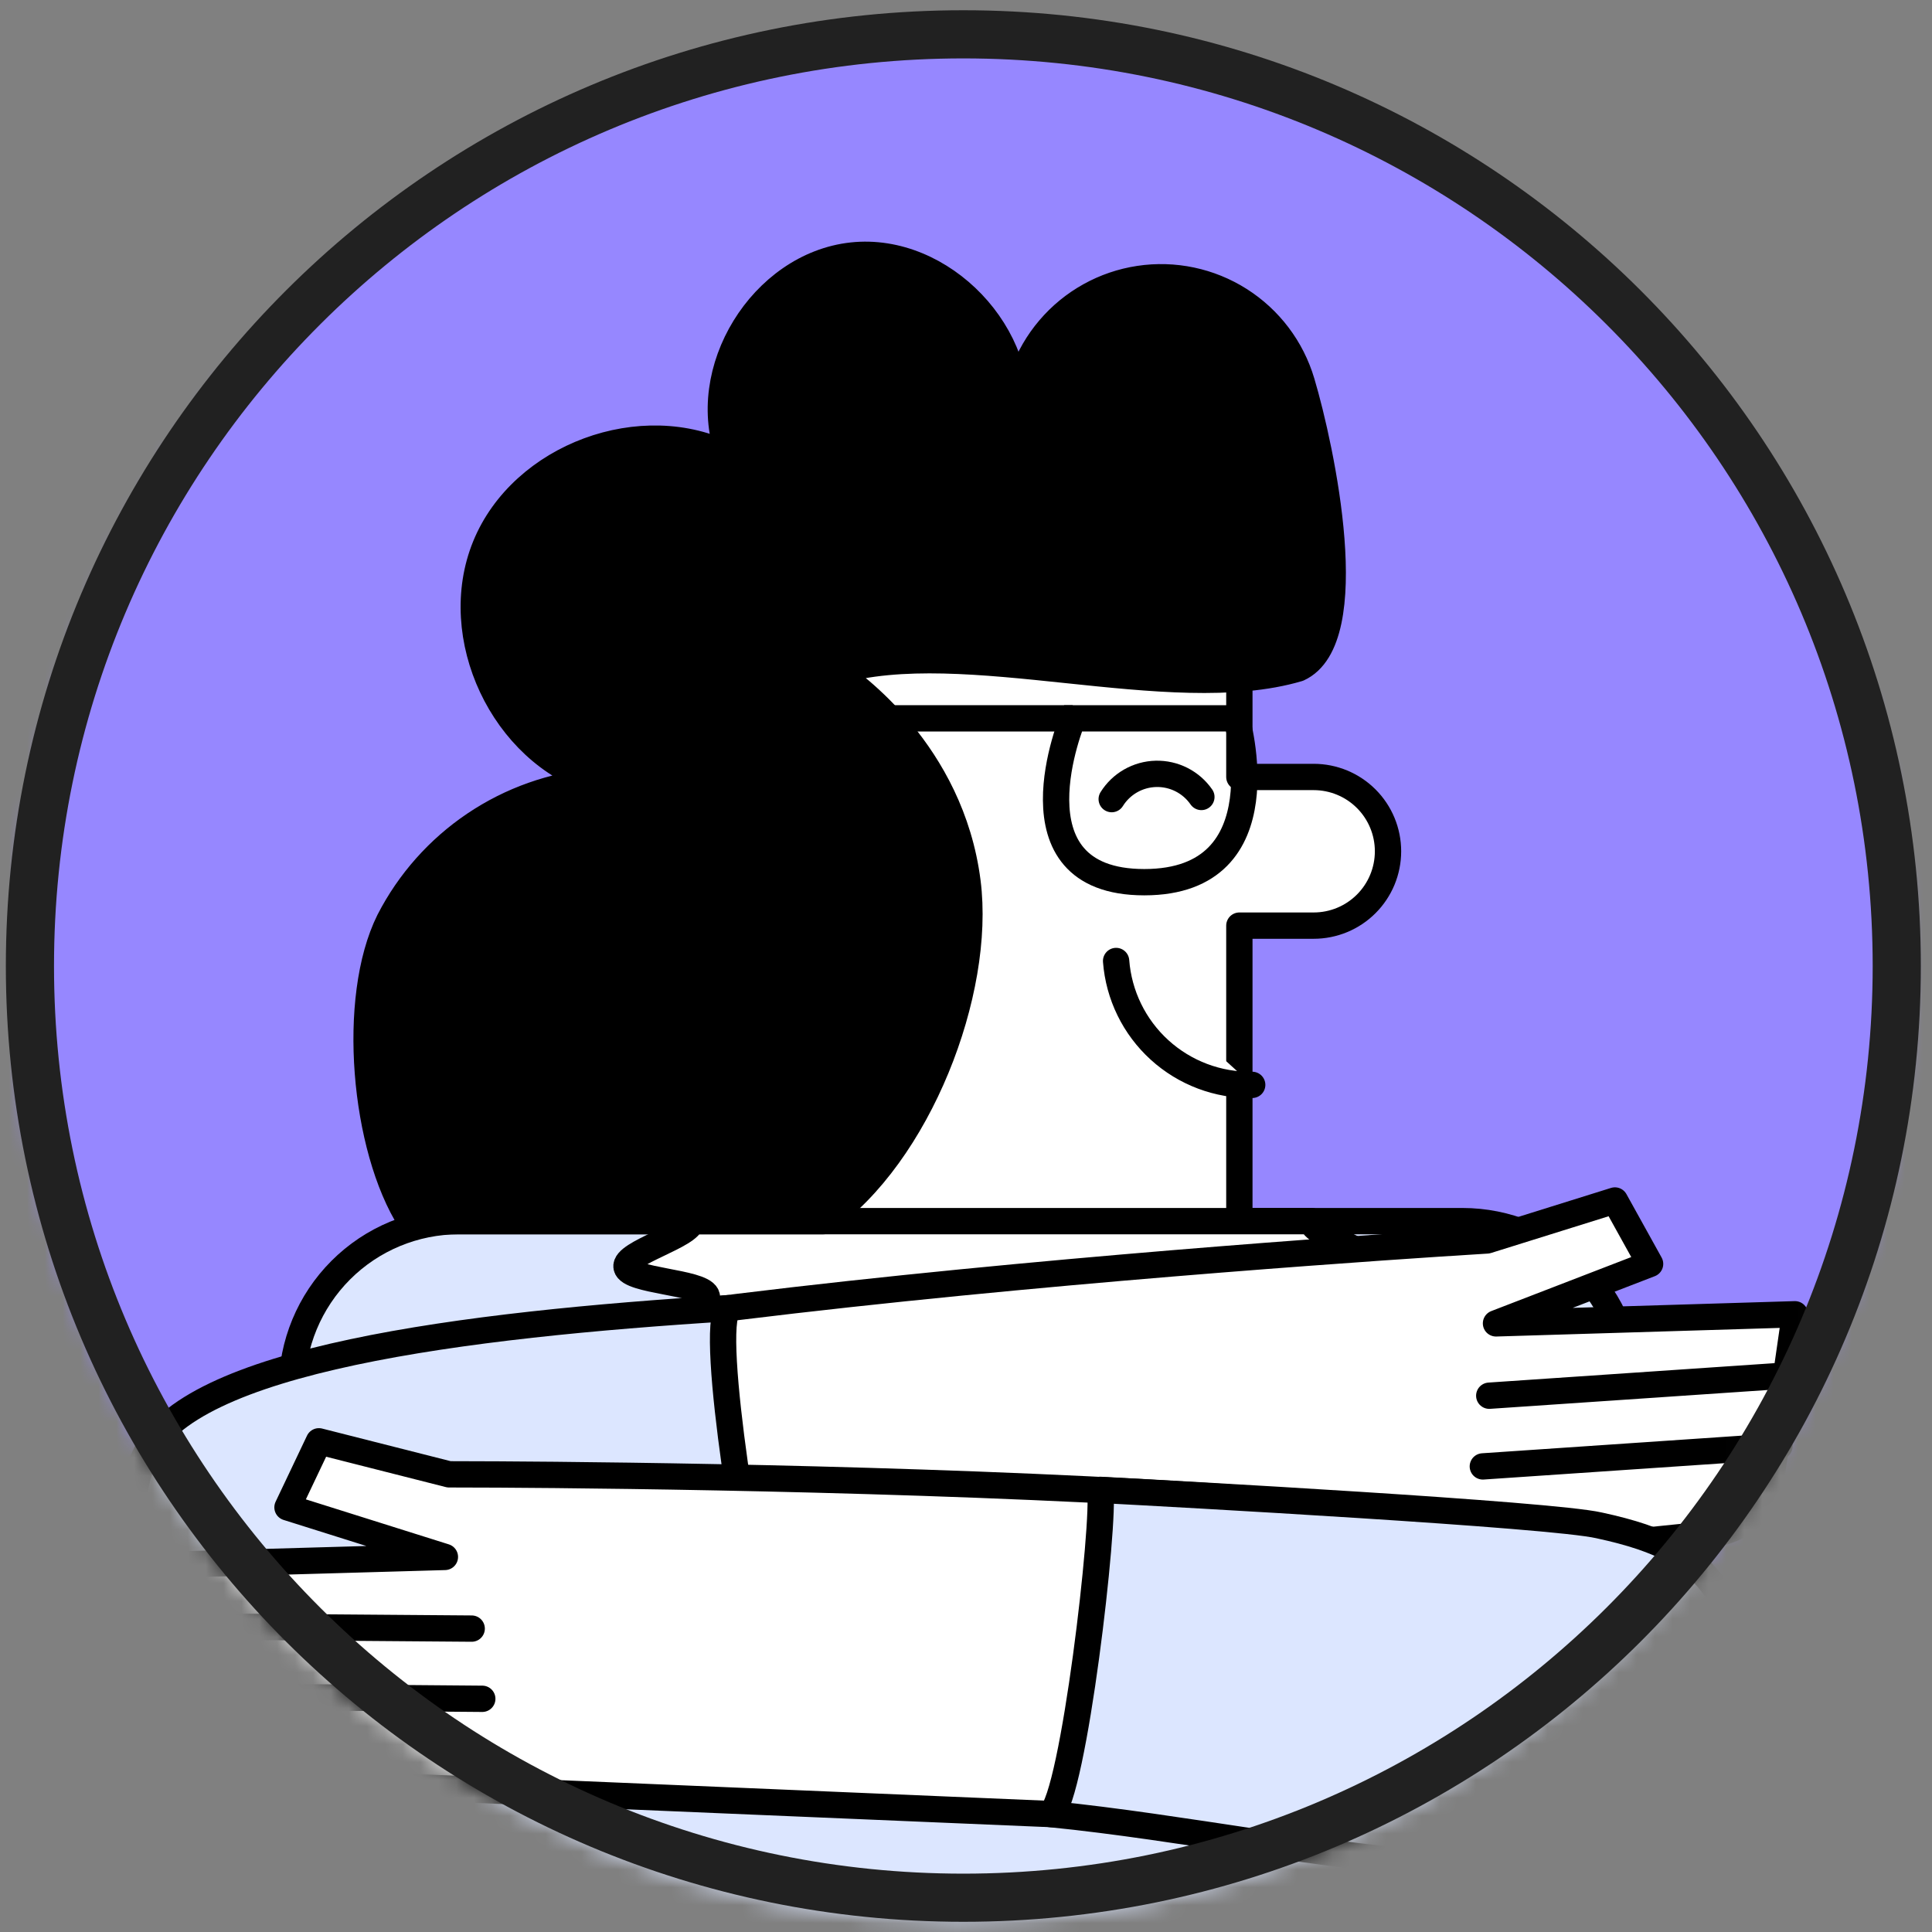
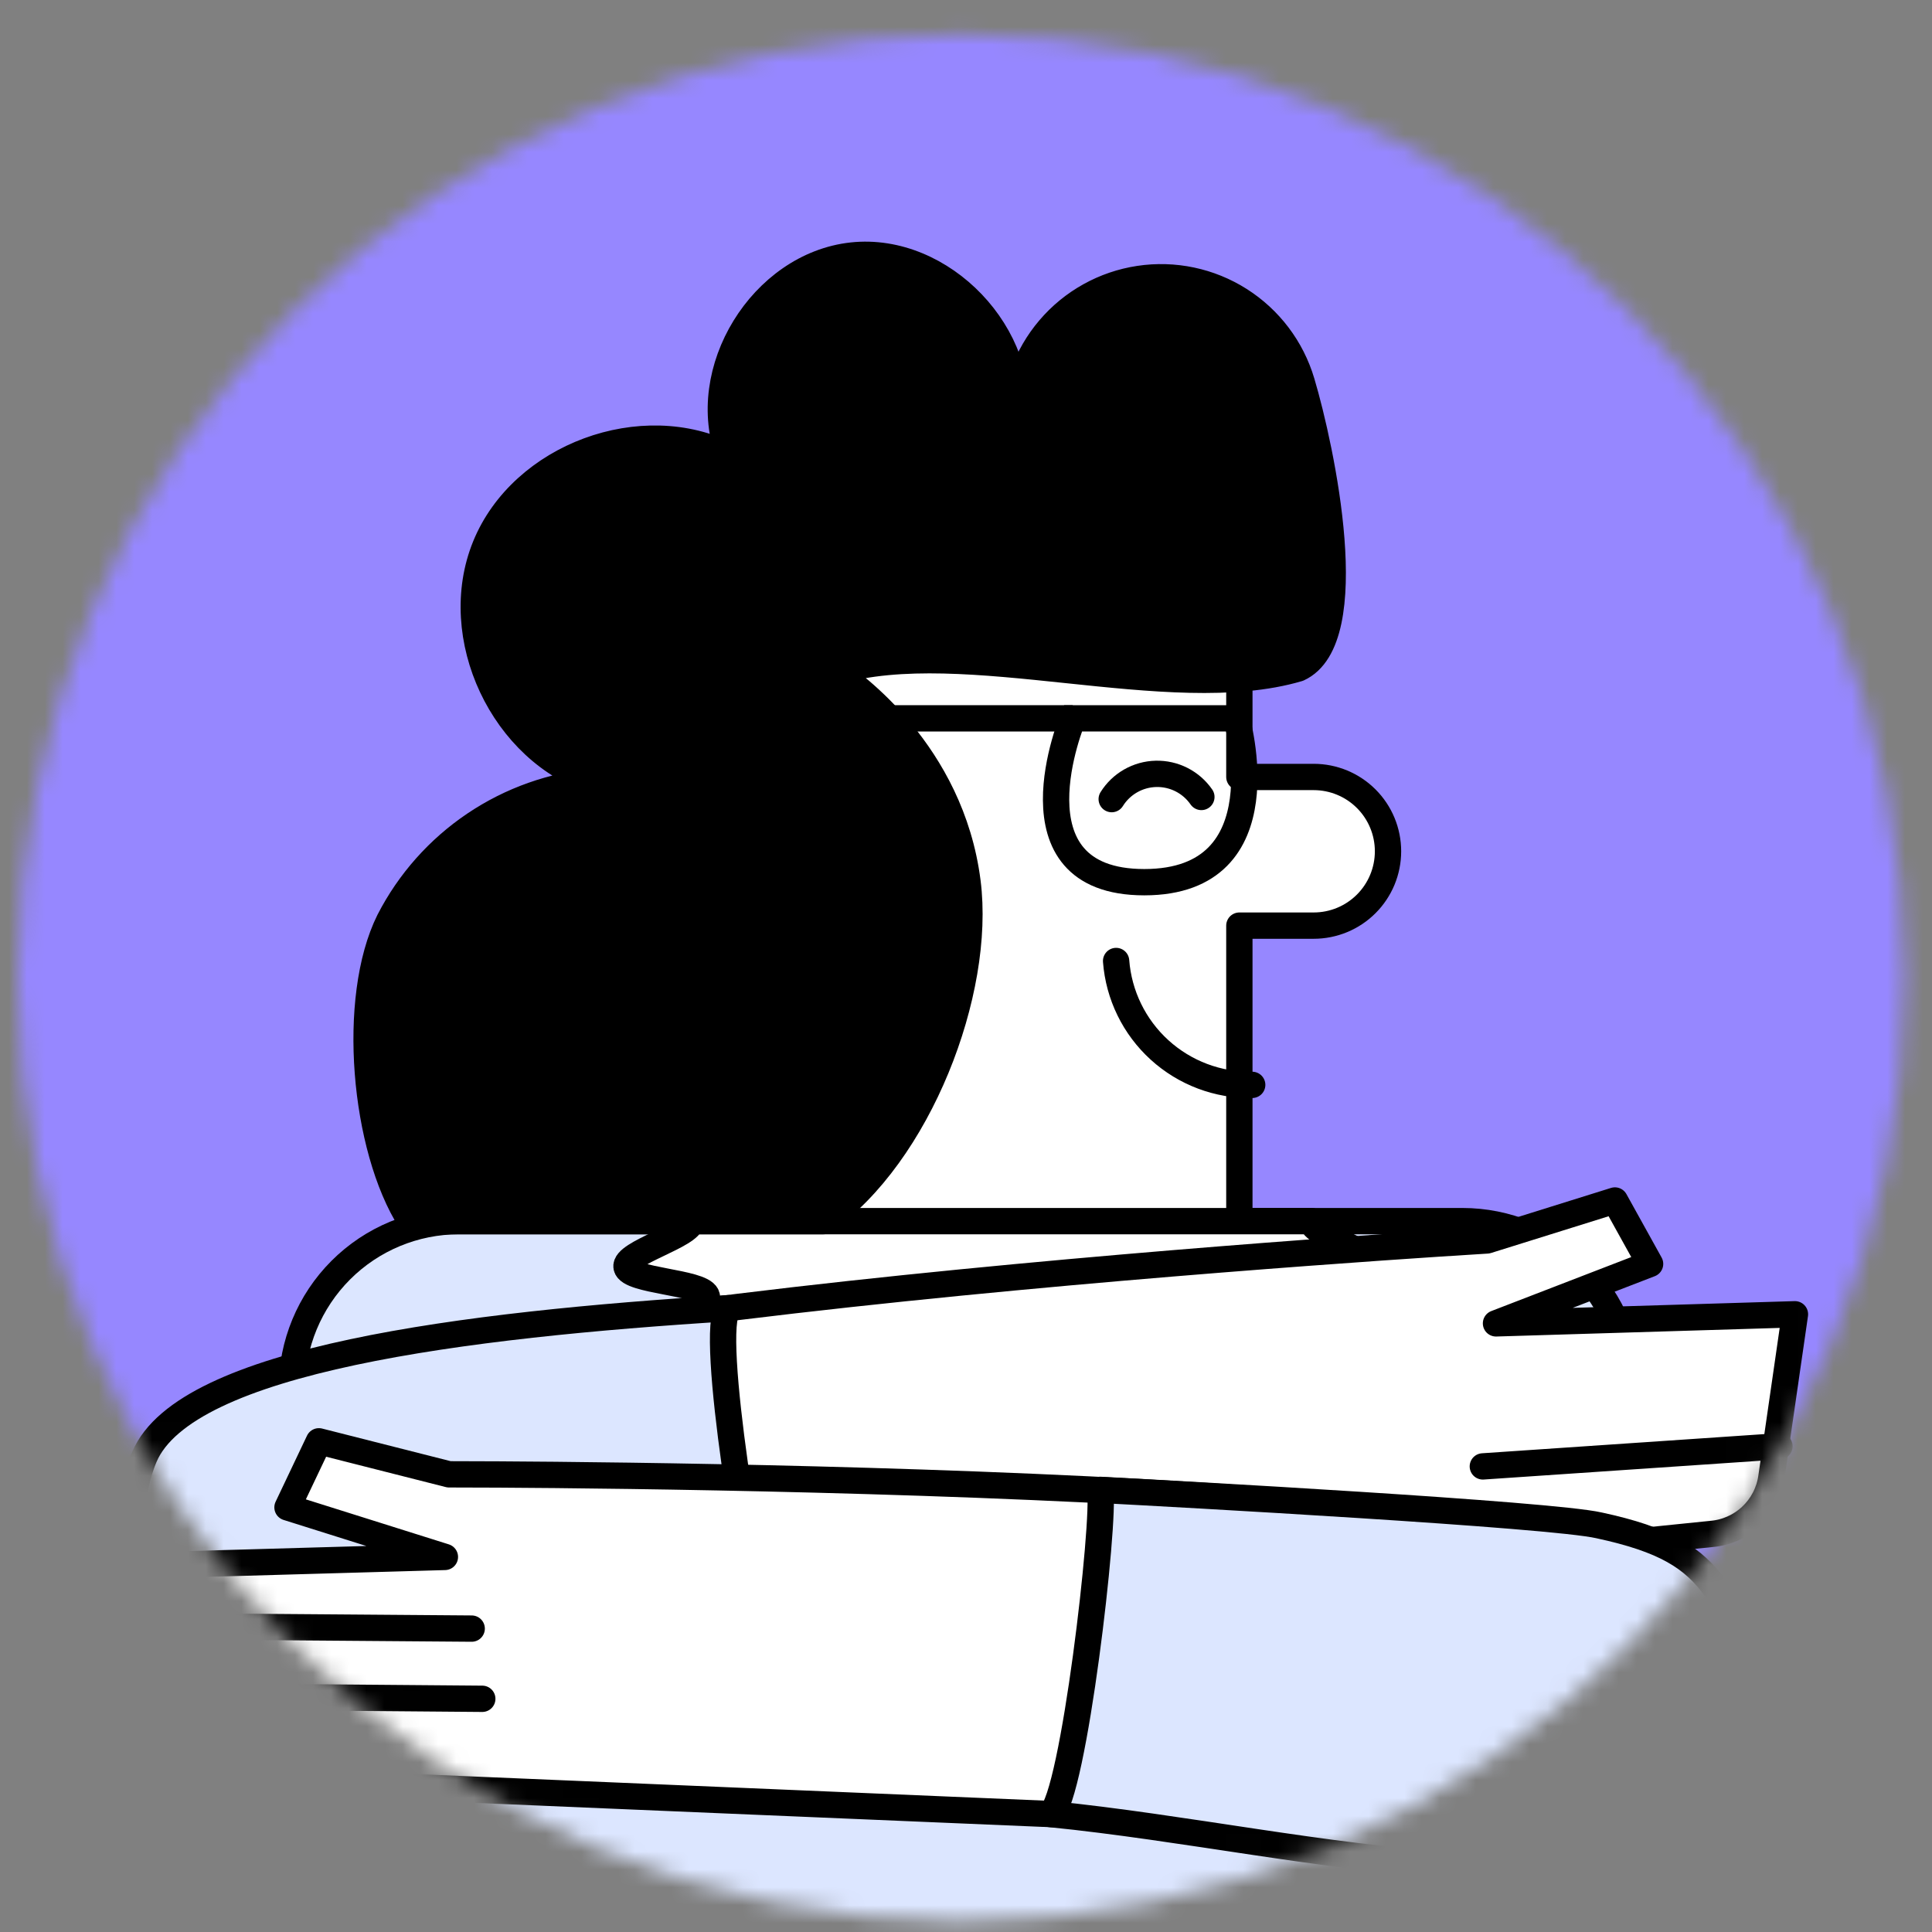
<svg xmlns="http://www.w3.org/2000/svg" width="108" height="108" viewBox="0 0 108 108" fill="none">
  <rect x="0" y="0" width="108" height="108" fill="#808080" stroke="none" />
  <mask id="mask0_1879_84585" style="mask-type:alpha" maskUnits="userSpaceOnUse" x="1" y="1" width="106" height="107">
    <circle cx="53.733" cy="54.653" r="51.854" fill="#C4C4C4" stroke="#05047E" stroke-width="1.758" />
  </mask>
  <g mask="url(#mask0_1879_84585)">
    <path d="M134.869 -21.067H-37.059V146.598H134.869V-21.067Z" fill="#9687FF" />
    <path d="M91.1 77.615C91.1 75.134 90.115 72.755 88.361 71.001C86.607 69.247 84.228 68.262 81.747 68.262H25.655C23.176 68.264 20.8 69.251 19.048 71.004C17.296 72.758 16.311 75.136 16.311 77.615C16.93 102.859 15.527 124.704 7.078 134.741H100.334C91.248 120.845 90.796 99.553 91.1 77.615Z" fill="#DCE6FF" stroke="black" stroke-width="1.471" stroke-linecap="round" stroke-linejoin="round" />
    <path d="M69.281 68.363V51.743H73.436C74.538 51.743 75.595 51.306 76.374 50.526C77.153 49.747 77.591 48.69 77.591 47.588C77.591 46.486 77.153 45.429 76.374 44.65C75.595 43.871 74.538 43.433 73.436 43.433H69.281V35.123H44.352V68.363H69.281Z" fill="white" stroke="black" stroke-width="1.471" stroke-linecap="round" stroke-linejoin="round" />
-     <path d="M67.158 44.551C66.875 44.142 66.495 43.81 66.052 43.584C65.609 43.359 65.116 43.247 64.619 43.259C64.122 43.271 63.635 43.406 63.203 43.653C62.772 43.899 62.408 44.249 62.145 44.671" fill="white" />
    <path d="M67.158 44.551C66.875 44.142 66.495 43.81 66.052 43.584C65.609 43.359 65.116 43.247 64.619 43.259C64.122 43.271 63.635 43.406 63.203 43.653C62.772 43.899 62.408 44.249 62.145 44.671" stroke="black" stroke-width="1.471" stroke-linecap="round" stroke-linejoin="round" />
-     <path d="M69.999 60.645C68.087 60.678 66.234 59.98 64.82 58.693C63.405 57.406 62.536 55.627 62.391 53.72" fill="white" />
    <path d="M69.999 60.645C68.087 60.678 66.234 59.98 64.82 58.693C63.405 57.406 62.536 55.627 62.391 53.72" stroke="black" stroke-width="1.471" stroke-linecap="round" stroke-linejoin="round" />
    <path d="M59.977 40.156H69.118C69.118 40.156 71.796 49.315 63.966 49.315C56.136 49.315 59.977 40.156 59.977 40.156Z" stroke="black" stroke-width="1.471" stroke-miterlimit="10" />
    <path d="M59.968 40.156H42.758" stroke="black" stroke-width="1.471" stroke-miterlimit="10" />
    <path d="M38.653 68.262C38.653 69.056 34.867 70.108 35.024 70.829C35.181 71.549 39.188 71.669 39.493 72.407C39.798 73.146 36.622 75.03 37.074 75.713C37.526 76.396 41.367 75.51 41.958 76.147C42.549 76.784 40.269 79.314 40.98 79.84C41.691 80.366 44.978 78.621 45.799 79.083C46.621 79.545 45.449 82.508 46.344 82.859C47.24 83.21 49.659 80.745 50.628 81.013C51.598 81.281 51.663 84.355 52.669 84.475C53.675 84.595 54.959 81.705 55.984 81.705C57.009 81.705 58.32 84.632 59.308 84.475C60.296 84.318 60.397 81.253 61.348 81.013C62.299 80.773 64.728 83.238 65.623 82.859C66.519 82.481 65.365 79.545 66.177 79.083C66.99 78.621 70.277 80.394 70.997 79.84C71.717 79.286 69.418 76.747 70.009 76.147C70.6 75.547 74.441 76.415 74.903 75.713C75.364 75.011 72.133 73.155 72.474 72.407C72.816 71.659 76.795 71.613 76.952 70.829C77.109 70.044 73.324 69.056 73.324 68.262" fill="white" />
    <path d="M73.324 68.262C73.324 69.056 77.1 70.108 76.952 70.829C76.805 71.549 72.788 71.669 72.474 72.407C72.16 73.146 75.355 75.03 74.903 75.713C74.45 76.396 70.6 75.51 70.009 76.147C69.418 76.784 71.708 79.314 70.997 79.84C70.286 80.366 66.99 78.621 66.177 79.083C65.365 79.545 66.528 82.508 65.623 82.859C64.718 83.21 62.308 80.745 61.348 81.013C60.388 81.281 60.314 84.355 59.308 84.475C58.301 84.595 57.009 81.705 55.984 81.705C54.959 81.705 53.648 84.632 52.669 84.475C51.69 84.318 51.579 81.253 50.628 81.013C49.677 80.773 47.24 83.247 46.344 82.859C45.449 82.472 46.612 79.545 45.799 79.083C44.987 78.621 41.691 80.394 40.98 79.84C40.269 79.286 42.559 76.747 41.958 76.147C41.358 75.547 37.536 76.415 37.074 75.713C36.612 75.011 39.844 73.155 39.493 72.407C39.142 71.659 35.181 71.613 35.024 70.829C34.867 70.044 38.653 69.056 38.653 68.262H73.324Z" stroke="black" stroke-width="1.471" stroke-linecap="round" stroke-linejoin="round" />
    <path d="M54.632 74.822L52.723 76.565L54.466 78.474L56.375 76.731L54.632 74.822Z" fill="white" stroke="black" stroke-width="1.471" stroke-linecap="round" stroke-linejoin="round" />
    <path d="M72.578 37.367C76.133 35.742 73.88 25.106 72.763 21.357C72.199 19.462 70.969 17.835 69.299 16.775C67.63 15.716 65.634 15.295 63.679 15.591C61.724 15.886 59.942 16.878 58.661 18.384C57.379 19.89 56.685 21.808 56.707 23.785C57.482 18.79 52.662 13.739 47.63 14.284C42.598 14.829 38.951 20.747 40.77 25.493C35.923 23.01 29.192 25.493 27.133 30.535C25.074 35.576 28.12 42.058 33.319 43.683C30.892 43.899 28.558 44.726 26.537 46.087C24.516 47.448 22.872 49.298 21.759 51.466C19.598 55.806 20.337 64.171 22.95 68.262H46.033C51.333 64.568 54.869 55.446 54.084 49.297C53.161 42.067 47.621 38.161 46.698 37.543C53.9 35.41 65.376 39.5 72.578 37.367Z" fill="black" stroke="black" stroke-width="1.471" stroke-linecap="round" stroke-linejoin="round" />
    <path d="M14.267 79.295C10.629 83.764 13.288 91.197 18.495 93.034C19.444 93.349 20.449 93.45 21.441 93.33L95.667 85.749C96.498 85.681 97.281 85.334 97.89 84.764C98.498 84.194 98.896 83.435 99.018 82.61L100.339 73.469L83.627 73.977L92.241 70.653L90.275 67.108L83.128 69.342C83.128 69.342 19.271 73.137 14.267 79.295Z" fill="white" stroke="black" stroke-width="1.471" stroke-linecap="round" stroke-linejoin="round" />
-     <path d="M99.833 76.895L83.25 78.021" stroke="black" stroke-width="1.471" stroke-linecap="round" stroke-linejoin="round" />
    <path d="M99.474 80.847L82.891 81.973" stroke="black" stroke-width="1.471" stroke-linecap="round" stroke-linejoin="round" />
    <path d="M42.734 90.911C42.161 89.35 39.557 74.236 40.712 73.128C25.938 74.051 10.38 75.99 8.072 81.438C6.89 84.207 7.075 88.879 9.688 91.502C11.239 93.062 13.16 93.348 16.705 93.958C19.438 94.392 38.495 91.372 42.734 90.911Z" fill="#DCE6FF" stroke="black" stroke-width="1.471" stroke-linecap="round" stroke-linejoin="round" />
    <path d="M94.415 88.215C98.616 92.831 95.717 101.234 89.799 102.582C89.37 102.665 88.932 102.693 88.497 102.665L13.569 99.498C12.736 99.478 11.934 99.177 11.294 98.644C10.654 98.111 10.213 97.377 10.042 96.562L8.195 87.716C8.19 87.691 8.19 87.665 8.196 87.64C8.202 87.615 8.213 87.591 8.229 87.571C8.245 87.551 8.265 87.534 8.288 87.523C8.311 87.511 8.336 87.505 8.362 87.504L24.87 87.033L16.071 84.263L17.826 80.57L25.101 82.416C25.101 82.416 89.051 82.361 94.415 88.215Z" fill="white" stroke="black" stroke-width="1.471" stroke-linecap="round" stroke-linejoin="round" />
    <path d="M9.758 90.911L26.368 91.04" stroke="black" stroke-width="1.471" stroke-linecap="round" stroke-linejoin="round" />
    <path d="M10.34 94.826L26.96 94.964" stroke="black" stroke-width="1.471" stroke-linecap="round" stroke-linejoin="round" />
    <path d="M61.496 83.284C61.81 84.909 60.01 100.495 58.727 101.409C73.435 102.877 91.578 108.343 95.927 98.981C97.201 96.211 98.115 91.788 95.927 88.824C94.644 87.042 93.037 86.054 89.39 85.269C86.694 84.651 65.716 83.506 61.496 83.284Z" fill="#DCE6FF" stroke="black" stroke-width="1.471" stroke-linecap="round" stroke-linejoin="round" />
  </g>
-   <path d="M53.851 106.084C25.036 106.084 1.673 82.768 1.673 54.002C1.673 25.235 25.036 1.919 53.851 1.919C82.666 1.919 106.03 25.235 106.03 54.002C106.03 82.768 82.666 106.084 53.851 106.084Z" stroke="#212121" stroke-width="2.692" />
</svg>